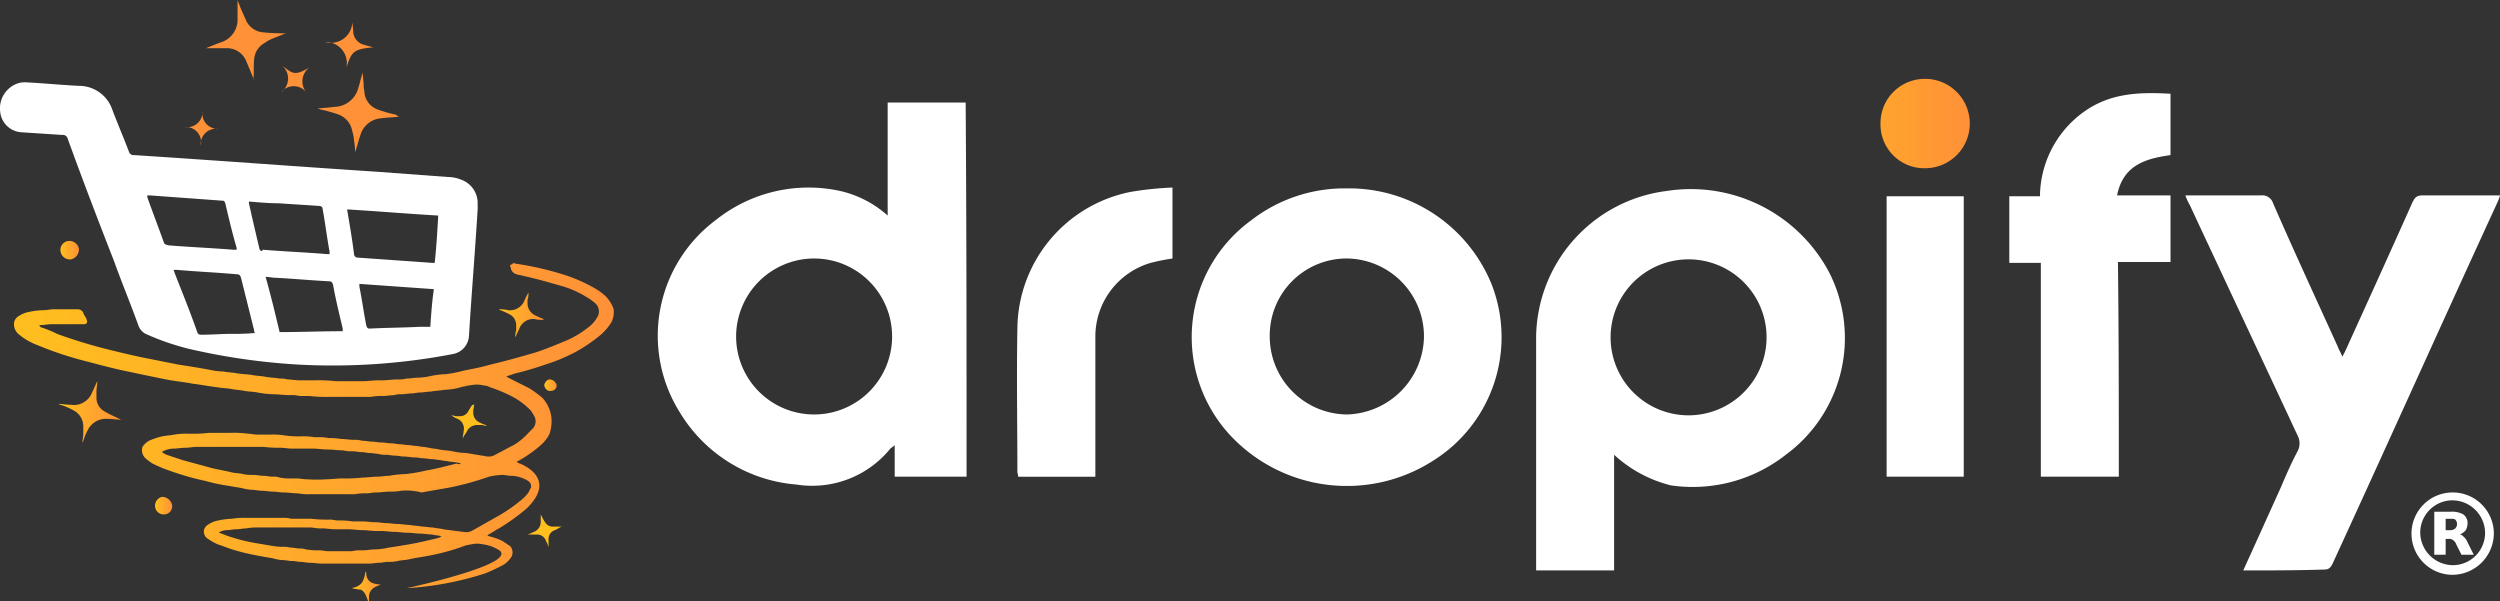
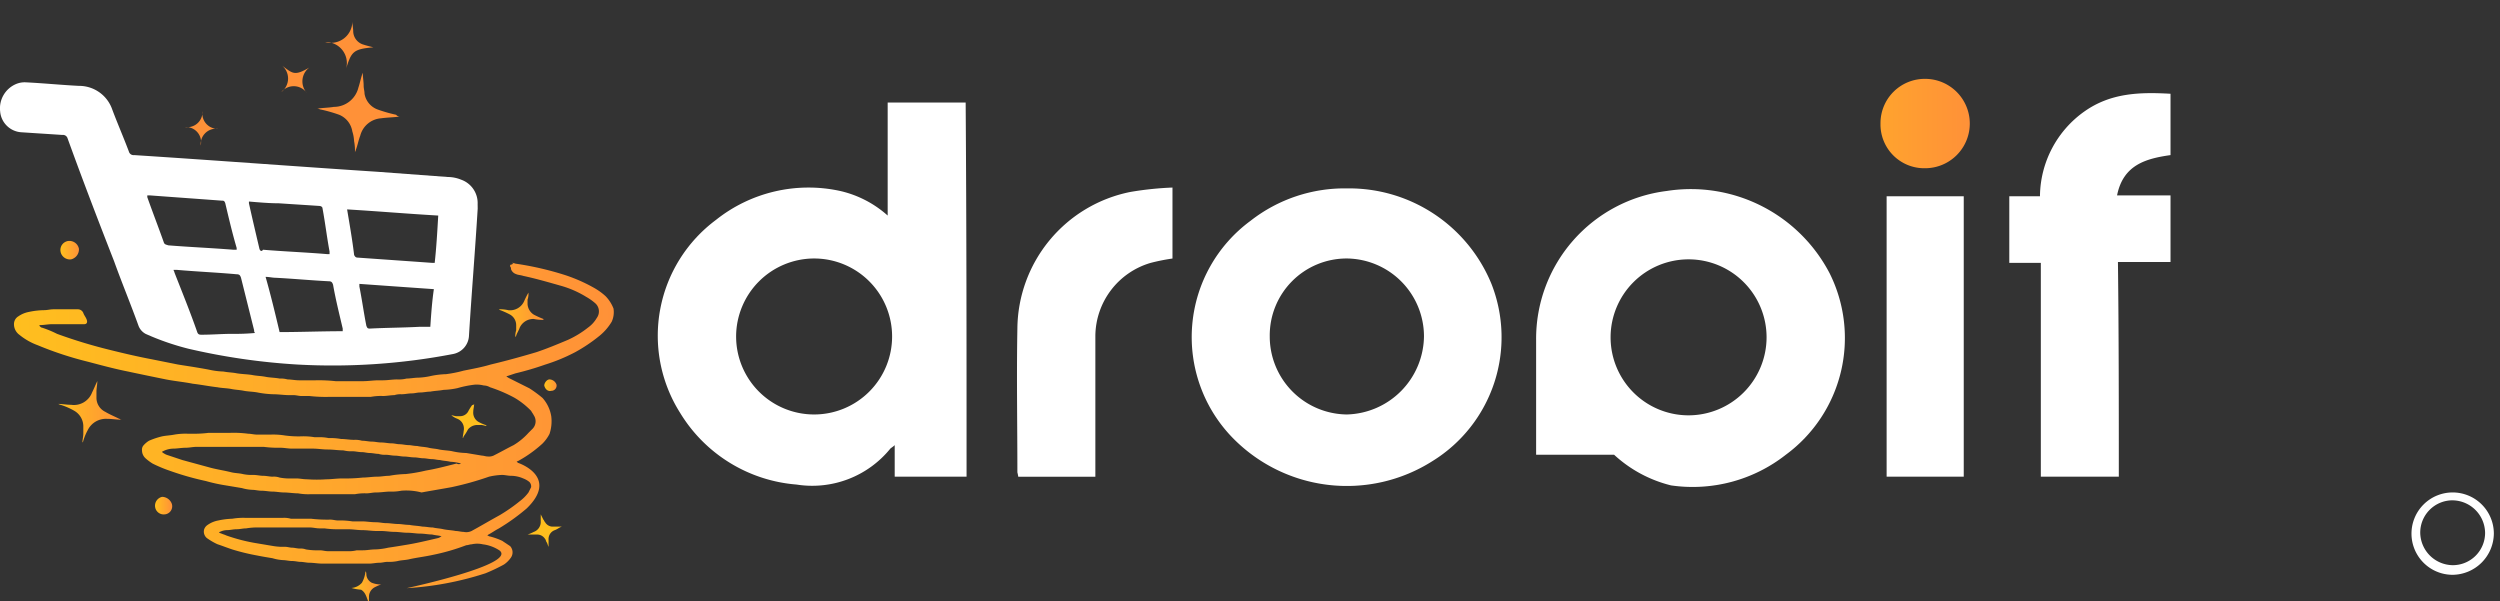
<svg xmlns="http://www.w3.org/2000/svg" xmlns:xlink="http://www.w3.org/1999/xlink" width="162.515" height="39.075" viewBox="0 0 162.515 39.075">
  <rect x="0" y="0" width="162.515" height="39.075" fill="#333333" stroke="none" />
  <defs>
    <linearGradient id="a" x1="-0.002" y1="0.497" x2="0.995" y2="0.497" gradientUnits="objectBoundingBox">
      <stop offset="0" stop-color="#ffa32e" />
      <stop offset="1" stop-color="#ff9138" />
    </linearGradient>
    <linearGradient id="b" x1="-5.493" y1="-10.447" x2="-4.462" y2="-10.447" gradientUnits="objectBoundingBox">
      <stop offset="0" stop-color="#ffbf1e" />
      <stop offset="1" stop-color="#ff9138" />
    </linearGradient>
    <linearGradient id="c" x1="-5.43" y1="-10.361" x2="-4.457" y2="-10.361" xlink:href="#b" />
    <linearGradient id="d" x1="-9.075" y1="-17.819" x2="-8.103" y2="-17.819" xlink:href="#b" />
    <linearGradient id="e" x1="-15.858" y1="-31.727" x2="-14.75" y2="-31.727" xlink:href="#b" />
    <linearGradient id="f" x1="-13.469" y1="-25.544" x2="-12.468" y2="-25.544" xlink:href="#b" />
    <linearGradient id="g" x1="-0.018" y1="0.493" x2="1.007" y2="0.493" xlink:href="#b" />
    <linearGradient id="h" x1="-0.009" y1="0.509" x2="0.995" y2="0.509" xlink:href="#b" />
    <linearGradient id="i" x1="30.282" y1="-85.231" x2="31.255" y2="-85.231" xlink:href="#b" />
    <linearGradient id="j" x1="207.174" y1="-196.262" x2="208.181" y2="-196.262" xlink:href="#b" />
    <linearGradient id="k" x1="-0.006" y1="0.497" x2="1" y2="0.497" xlink:href="#b" />
    <linearGradient id="l" x1="0.017" y1="0.502" x2="1.002" y2="0.502" xlink:href="#b" />
    <linearGradient id="m" x1="0.031" y1="0.501" x2="1.051" y2="0.501" xlink:href="#b" />
    <linearGradient id="n" x1="0.073" y1="0.537" x2="1.021" y2="0.537" xlink:href="#b" />
    <linearGradient id="o" x1="0.01" y1="0.508" x2="1.012" y2="0.508" xlink:href="#b" />
  </defs>
  <g transform="translate(-14.991 -4)">
    <path d="M110.131,40.022h-4.671V37.972c-.114.114-.228.171-.285.228a6.539,6.539,0,0,1-6.095,2.335,9.762,9.762,0,0,1-7.576-4.671,9.383,9.383,0,0,1,2.335-12.531,9.656,9.656,0,0,1,8.088-1.88,6.954,6.954,0,0,1,3.076,1.595V15.7h5.07C110.131,23.845,110.131,31.934,110.131,40.022ZM95.151,30.909a5.07,5.07,0,1,0,5.07-5.07A5.081,5.081,0,0,0,95.151,30.909Z" transform="translate(-32.308 -5.036)" fill="#fff" />
-     <path d="M195.37,42.864v7.519H190.3V35.4a9.68,9.68,0,0,1,8.487-9.683,10.172,10.172,0,0,1,10.595,5.354,9.419,9.419,0,0,1-2.848,11.791,9.8,9.8,0,0,1-7.462,1.994A8.433,8.433,0,0,1,195.37,42.864Zm9.911-7.633a5.07,5.07,0,1,0-5.07,5.07A5.081,5.081,0,0,0,205.281,35.232Z" transform="translate(-75.452 -9.302)" fill="#fff" />
+     <path d="M195.37,42.864H190.3V35.4a9.68,9.68,0,0,1,8.487-9.683,10.172,10.172,0,0,1,10.595,5.354,9.419,9.419,0,0,1-2.848,11.791,9.8,9.8,0,0,1-7.462,1.994A8.433,8.433,0,0,1,195.37,42.864Zm9.911-7.633a5.07,5.07,0,1,0-5.07,5.07A5.081,5.081,0,0,0,205.281,35.232Z" transform="translate(-75.452 -9.302)" fill="#fff" />
    <path d="M161.076,25.5a10,10,0,0,1,9.4,6.209,9.465,9.465,0,0,1-3.816,11.506,10.377,10.377,0,0,1-13.1-1.595,9.386,9.386,0,0,1,1.253-14.012A9.911,9.911,0,0,1,161.076,25.5Zm-5.013,9.626a5.069,5.069,0,0,0,5.013,5.07,5.145,5.145,0,0,0,5.013-5.07,5.069,5.069,0,0,0-5.013-5.07A5,5,0,0,0,156.063,35.126Z" transform="translate(-58.531 -9.253)" fill="#fff" />
-     <path d="M268.159,50.679c.854-1.88,1.652-3.646,2.449-5.411.342-.8.684-1.595,1.082-2.335a1.088,1.088,0,0,0,0-1.025c-2.335-5.013-4.671-9.968-7.006-14.981a3.315,3.315,0,0,1-.285-.627h4.9a.739.739,0,0,1,.8.513c1.367,3.133,2.791,6.209,4.215,9.342.057.171.171.342.285.627a5.269,5.269,0,0,0,.285-.57c1.424-3.133,2.848-6.266,4.272-9.456.171-.342.285-.456.684-.456h5.013a3.913,3.913,0,0,1-.171.456c-3.589,7.8-7.12,15.664-10.709,23.468-.171.342-.285.4-.627.4C271.634,50.679,269.925,50.679,268.159,50.679Z" transform="translate(-107.343 -9.598)" fill="#fff" />
    <path d="M251.42,39.562h-5.07v-13.9H244.3V21.334h1.994a6.828,6.828,0,0,1,2.905-5.525c1.709-1.2,3.589-1.253,5.582-1.139v3.987c-1.595.228-3.076.627-3.475,2.62h3.475v4.329h-3.418C251.42,30.334,251.42,34.948,251.42,39.562Z" transform="translate(-98.693 -4.575)" fill="#fff" />
    <path d="M136.15,44.2h-5.013a2.467,2.467,0,0,0-.057-.285c0-3.133-.057-6.209,0-9.342a9.137,9.137,0,0,1,7.348-8.886,21.149,21.149,0,0,1,2.734-.285v4.614a12.6,12.6,0,0,0-1.424.285,4.991,4.991,0,0,0-3.589,4.728V44.2Z" transform="translate(-49.953 -9.21)" fill="#fff" />
    <path d="M235.313,44.627H230.3V26.4h5.013Z" transform="translate(-92.667 -9.641)" fill="#fff" />
    <path d="M232.5,18.81a2.846,2.846,0,0,1-2.9-2.905A2.881,2.881,0,0,1,232.5,13a2.905,2.905,0,1,1,0,5.81Z" transform="translate(-92.366 -3.874)" fill="url(#a)" />
    <g transform="translate(171.752 36.012)">
      <path d="M292.877,65.554a2.677,2.677,0,1,1,2.677-2.677A2.711,2.711,0,0,1,292.877,65.554Zm0-4.842a2.1,2.1,0,0,0-2.108,2.108,2.14,2.14,0,0,0,2.108,2.108,2.1,2.1,0,0,0,2.108-2.108A2.14,2.14,0,0,0,292.877,60.713Z" transform="translate(-290.2 -60.2)" fill="#fff" />
      <g transform="translate(1.481 1.253)">
-         <path d="M293.825,63.6a.482.482,0,0,0,.342-.114.413.413,0,0,0,0-.57c-.057-.057-.171-.057-.342-.057h-.285v.74h.285m-.285.513v1.082h-.74V62.4h1.082a1.509,1.509,0,0,1,.8.171.7.7,0,0,1,.285.57,1.073,1.073,0,0,1-.114.456,1.022,1.022,0,0,1-.4.285c.114,0,.171.057.285.171a.876.876,0,0,1,.228.342l.4.8h-.8l-.342-.684a.569.569,0,0,0-.228-.285.427.427,0,0,0-.285-.057h-.171" transform="translate(-292.8 -62.4)" fill="#fff" />
-       </g>
+         </g>
    </g>
    <g transform="translate(14.991 9.354)">
      <path d="M46.04,21.318a1.611,1.611,0,0,0-1.082-1.595,2.286,2.286,0,0,0-.854-.171l-4.614-.342c-5.24-.342-10.481-.74-15.778-1.082a.312.312,0,0,1-.342-.228c-.342-.911-.74-1.823-1.082-2.734a2.277,2.277,0,0,0-2.165-1.538c-1.139-.057-2.278-.171-3.418-.228a1.445,1.445,0,0,0-.684.114A1.715,1.715,0,0,0,15,15.28a1.478,1.478,0,0,0,1.424,1.367c.854.057,1.766.114,2.62.171a.312.312,0,0,1,.342.228c.968,2.677,1.994,5.354,3.019,7.975.513,1.424,1.082,2.791,1.595,4.215a1,1,0,0,0,.456.513,16.638,16.638,0,0,0,2.791.968,42.233,42.233,0,0,0,7.063,1.025,41.438,41.438,0,0,0,10.139-.684,1.27,1.27,0,0,0,1.025-1.139h0c.171-2.791.4-5.525.57-8.316ZM25.648,23.824c-.342-.968-.74-1.994-1.082-2.962v-.114h.171c1.538.114,3.133.228,4.671.342.114,0,.171,0,.228.171.228.968.456,1.937.74,2.905v.114h-.228c-1.424-.114-2.791-.171-4.215-.285C25.762,23.938,25.7,23.938,25.648,23.824Zm4.443,5.924c-.684,0-1.31.057-1.994.057-.114,0-.228,0-.285-.171-.456-1.31-.968-2.563-1.481-3.873,0-.057-.057-.114-.057-.171H26.5c1.31.114,2.62.171,3.873.285.171,0,.228.057.285.228l.854,3.418a.209.209,0,0,0,.057.171A13.9,13.9,0,0,1,30.091,29.748Zm1.766-5.525c-.228-.968-.456-1.937-.684-2.962v-.114c.684.057,1.31.114,1.937.114.854.057,1.766.114,2.62.171.114,0,.228.057.228.171.171.911.285,1.88.456,2.791v.171h-.171c-1.367-.114-2.791-.171-4.158-.285C32.027,24.393,31.913,24.393,31.856,24.223Zm1.31,5.411c-.285-1.2-.57-2.392-.911-3.589.228,0,.456.057.627.057,1.139.057,2.335.171,3.475.228.171,0,.228.057.285.228.171.968.4,1.88.627,2.848v.171C35.9,29.577,34.534,29.634,33.166,29.634Zm9.8-.342h-.74c-1.082.057-2.108.057-3.19.114-.171,0-.171-.057-.228-.171-.171-.854-.285-1.709-.456-2.563V26.5c1.595.114,3.19.228,4.842.342C43.078,27.64,43.021,28.438,42.964,29.292Zm.285-4.158h-.171c-1.595-.114-3.247-.228-4.842-.342-.114,0-.171-.057-.228-.171-.114-.968-.285-1.937-.456-2.962,1.937.114,3.93.285,5.924.4C43.419,23.083,43.362,24.109,43.249,25.134Z" transform="translate(-14.991 -13.4)" fill="#fff" />
    </g>
    <g transform="translate(27.015 4)">
-       <path d="M41.633,9.24c-.171-.456-.342-.854-.513-1.253a1.353,1.353,0,0,0-1.31-.854H38.5c.285-.114.684-.285,1.025-.4A1.54,1.54,0,0,0,40.551,5.2V4c.057.171.114.285.171.456.114.285.285.627.4.911a1.349,1.349,0,0,0,1.139.74,12.389,12.389,0,0,0,1.424.057l-.854.342a2.309,2.309,0,0,0-.513.285,1.309,1.309,0,0,0-.684,1.025c-.057.456,0,.911-.057,1.31C41.633,9.126,41.633,9.183,41.633,9.24Z" transform="translate(-37.133 -4)" fill="url(#b)" />
      <path d="M56.554,15.148c-.4.057-.8.057-1.2.114A1.51,1.51,0,0,0,53.991,16.4c-.114.285-.171.627-.285.911,0,.057-.057.114-.057.171a3.248,3.248,0,0,0-.057-.74,2.423,2.423,0,0,0-.114-.627,1.409,1.409,0,0,0-.854-1.082,9.429,9.429,0,0,0-1.2-.342c-.057,0-.114-.057-.228-.057.4-.057.74-.057,1.082-.114a1.643,1.643,0,0,0,1.595-1.253c.114-.342.171-.684.285-.968,0,.285.057.57.057.854,0,.171.057.342.057.513a1.323,1.323,0,0,0,.854,1.025,9.43,9.43,0,0,0,1.2.342A.3.3,0,0,0,56.554,15.148Z" transform="translate(-42.599 -7.572)" fill="url(#c)" />
      <path d="M53.467,9.476A1.368,1.368,0,0,0,52.1,7.767,1.393,1.393,0,0,0,53.866,6.4c0,.228.057.456.057.684a.92.92,0,0,0,.684.854c.171.057.4.114.627.171C53.923,8.223,53.809,8.394,53.467,9.476Z" transform="translate(-42.986 -5.033)" fill="url(#d)" />
      <path d="M47.157,11.5c.684.513.8.684,1.766.114a1.126,1.126,0,0,0-.171,1.652,1.045,1.045,0,0,0-1.652-.057A1.1,1.1,0,0,0,47.157,11.5Z" transform="translate(-40.834 -7.228)" fill="url(#e)" />
      <path d="M36.1,17.725A.992.992,0,0,0,37.239,16.7a.992.992,0,0,0,1.025,1.139,1.006,1.006,0,0,0-1.139,1.082A.985.985,0,0,0,36.1,17.725Z" transform="translate(-36.1 -9.466)" fill="url(#f)" />
    </g>
    <path d="M74.862,39.166a2.773,2.773,0,0,1-.684-.057.977.977,0,0,0-.911.57c-.057.171-.171.342-.228.513,0,.057-.057.057-.057.114a1.254,1.254,0,0,1,.057-.456v-.342a.79.79,0,0,0-.4-.684,5.553,5.553,0,0,0-.627-.285c-.057,0-.057-.057-.114-.057a2.337,2.337,0,0,1,.627.057,1,1,0,0,0,1.025-.57,5.267,5.267,0,0,1,.285-.57,1.11,1.11,0,0,1-.057.456v.285a.869.869,0,0,0,.4.684,5.548,5.548,0,0,0,.627.285C74.805,39.166,74.805,39.166,74.862,39.166Z" transform="translate(-24.493 -14.375)" fill="url(#g)" />
    <path d="M25.758,50.006c-.342,0-.627-.057-.968-.057a1.315,1.315,0,0,0-1.253.74,3.484,3.484,0,0,0-.285.684.2.2,0,0,1-.057.114c0-.171.057-.4.057-.57v-.513a1.175,1.175,0,0,0-.57-.968,4.409,4.409,0,0,0-.911-.4c-.057,0-.114-.057-.171-.057.285,0,.57.057.854.057a1.264,1.264,0,0,0,1.367-.8c.114-.228.228-.513.342-.74,0,.228-.057.456-.057.684v.4a1.015,1.015,0,0,0,.57.911c.285.171.57.285.911.456C25.644,49.949,25.644,50.006,25.758,50.006Z" transform="translate(-2.845 -18.722)" fill="url(#h)" />
    <path d="M77.421,63.5c-.171.057-.285.171-.456.228a.616.616,0,0,0-.4.627v.456c-.057-.114-.057-.171-.114-.285-.057-.057-.057-.171-.114-.228a.6.6,0,0,0-.513-.285H75.2a2.778,2.778,0,0,0,.4-.171.687.687,0,0,0,.456-.684V62.7l.171.342c.057.057.057.114.114.171a.581.581,0,0,0,.456.285h.627Z" transform="translate(-25.914 -25.264)" fill="url(#i)" />
    <path d="M67.981,50.1c0,.171-.057.342-.057.513a.691.691,0,0,0,.4.684,2.778,2.778,0,0,0,.4.171.056.056,0,0,1,.057.057c-.114,0-.228-.057-.342-.057h-.285a.791.791,0,0,0-.57.285,3.18,3.18,0,0,1-.285.456.176.176,0,0,1-.057.114c0-.171.057-.342.057-.456a.693.693,0,0,0-.4-.8,1.428,1.428,0,0,1-.4-.228c.114,0,.228.057.342.057h.228a.6.6,0,0,0,.513-.285,3.178,3.178,0,0,1,.285-.456C67.924,50.214,67.924,50.157,67.981,50.1Z" transform="translate(-22.169 -19.841)" fill="url(#j)" />
    <g transform="translate(15.907 21.088)">
      <path d="M49.011,34c.057,0,.171.057.228.057a19.964,19.964,0,0,1,3.19.74,10.4,10.4,0,0,1,1.823.8,4.043,4.043,0,0,1,.8.57,2.389,2.389,0,0,1,.513.8,1.493,1.493,0,0,1-.114.854,3.487,3.487,0,0,1-.854.968,10.312,10.312,0,0,1-1.538,1.025,11.535,11.535,0,0,1-1.937.8,19.219,19.219,0,0,1-1.937.57l-.513.171a.056.056,0,0,0-.057.057.2.2,0,0,1,.114.057l1.367.684a8.152,8.152,0,0,1,.854.627,2.345,2.345,0,0,1,.57,1.2,2.6,2.6,0,0,1-.114,1.139,2.529,2.529,0,0,1-.456.627,8.087,8.087,0,0,1-1.595,1.139c-.057,0-.057.057-.114.057.057,0,.057,0,.114.057.342.114,2.563,1.025.57,2.962a13.38,13.38,0,0,1-1.823,1.31c-.228.114-.456.285-.684.4l-.057.057c.057,0,.114.057.171.057a4.464,4.464,0,0,1,.8.285l.513.342a.6.6,0,0,1,.057.74,1.734,1.734,0,0,1-.456.456,11.387,11.387,0,0,1-1.2.57,20.428,20.428,0,0,1-5.126.968s7.177-1.538,6.038-2.449a2.5,2.5,0,0,0-1.082-.4,1.626,1.626,0,0,0-.74,0c-.114,0-.228.057-.342.057a13.534,13.534,0,0,1-2.165.627c-.513.114-1.025.171-1.538.285-.228.057-.513.057-.74.114a2.773,2.773,0,0,1-.684.057c-.171,0-.342.057-.513.057-.228,0-.456.057-.684.057H36.65c-.285,0-.57-.057-.854-.057-.171,0-.4-.057-.57-.057s-.342-.057-.57-.057c-.171,0-.4-.057-.57-.057A2.859,2.859,0,0,1,33.4,53.2c-.342-.057-.684-.114-.968-.171a14.012,14.012,0,0,1-1.652-.4c-.342-.114-.627-.228-.968-.342a4.249,4.249,0,0,1-.684-.4.546.546,0,0,1-.171-.57.569.569,0,0,1,.228-.285,1.754,1.754,0,0,1,.684-.285,4.986,4.986,0,0,1,.911-.114,4.312,4.312,0,0,1,.854-.057h2.449a1.577,1.577,0,0,1,.513.057h1.31a9.228,9.228,0,0,0,1.253.057c.171,0,.342.057.513.057a4.9,4.9,0,0,1,.911.057h.627c.285,0,.57.057.911.057.228,0,.456.057.627.057.285,0,.57.057.8.057s.456.057.74.057c.285.057.57.057.854.114.228,0,.456.057.684.057.228.057.456.057.684.114.285.057.513.057.8.114.171,0,.342.057.513.057a.8.8,0,0,0,.513-.057c.627-.342,1.2-.684,1.823-1.025a10.722,10.722,0,0,0,1.31-.911,2.7,2.7,0,0,0,.57-.57l.171-.342a.419.419,0,0,0-.114-.342,1.428,1.428,0,0,0-.4-.228,2.01,2.01,0,0,0-.8-.171c-.171,0-.4-.057-.57-.057a4.4,4.4,0,0,0-.854.114,19.663,19.663,0,0,1-2.449.684c-.627.114-1.31.228-1.937.342a3.874,3.874,0,0,0-1.31-.114,3.248,3.248,0,0,1-.74.057c-.285,0-.57.057-.911.057-.228,0-.4.057-.627.057a3.248,3.248,0,0,0-.74.057H35.853a3.761,3.761,0,0,1-.8-.057c-.285,0-.627-.057-.911-.057-.228,0-.513-.057-.74-.057s-.456-.057-.74-.057c-.171,0-.4-.057-.57-.057a2.859,2.859,0,0,1-.684-.114l-1.025-.171a10.774,10.774,0,0,1-1.31-.285,18.858,18.858,0,0,1-2.392-.684,8.763,8.763,0,0,1-1.082-.456,3.16,3.16,0,0,1-.456-.342.7.7,0,0,1-.228-.513.419.419,0,0,1,.114-.342,1.51,1.51,0,0,1,.342-.285,5.012,5.012,0,0,1,.854-.285c.285-.057.513-.057.8-.114a4.311,4.311,0,0,1,.854-.057h.285a7.263,7.263,0,0,0,1.082-.057h1.424a7.262,7.262,0,0,1,1.139.057c.171,0,.4.057.57.057h.911a4.9,4.9,0,0,1,.911.057,6.541,6.541,0,0,0,1.082.057,4.311,4.311,0,0,1,.854.057h.228a2.773,2.773,0,0,1,.684.057,3.761,3.761,0,0,1,.8.057c.285,0,.57.057.854.057a1.577,1.577,0,0,1,.513.057c.228,0,.456.057.627.057.228,0,.4.057.627.057s.456.057.684.057c.171,0,.342.057.513.057s.4.057.57.057.342.057.57.057c.228.057.513.057.74.114s.456.057.684.114c.285.057.57.057.854.114a4.427,4.427,0,0,0,.911.114l1.025.171c.114,0,.228.057.4.057a.722.722,0,0,0,.342-.057c.456-.228.854-.456,1.31-.684a4.247,4.247,0,0,0,.968-.8l.228-.228a.7.7,0,0,0,.114-.911c-.057-.114-.114-.171-.171-.285a5.1,5.1,0,0,0-1.082-.854,9.6,9.6,0,0,0-1.595-.684.823.823,0,0,0-.4-.114,1.938,1.938,0,0,0-.57-.057,6.719,6.719,0,0,0-1.139.228,4.985,4.985,0,0,1-.911.114c-.285.057-.57.057-.854.114-.228,0-.456.057-.684.057-.171,0-.342.057-.513.057-.228,0-.456.057-.684.057a1.254,1.254,0,0,0-.456.057c-.228,0-.513.057-.74.057a3.5,3.5,0,0,0-.8.057H37.049a9.229,9.229,0,0,1-1.253-.057h-.513c-.171,0-.342-.057-.513-.057h-.285c-.342,0-.684-.057-1.025-.057a6.276,6.276,0,0,1-1.025-.114c-.285-.057-.627-.057-.911-.114s-.513-.057-.8-.114-.627-.057-.911-.114c-.513-.057-1.082-.171-1.595-.228-.57-.114-1.2-.171-1.766-.285C25.6,41.4,24.8,41.234,24,41.063c-.854-.171-1.709-.4-2.563-.627a22.4,22.4,0,0,1-3.3-1.082,4.1,4.1,0,0,1-1.2-.684.846.846,0,0,1-.342-.74.581.581,0,0,1,.285-.456,1.755,1.755,0,0,1,.684-.285,5.016,5.016,0,0,1,.968-.114c.228,0,.4-.057.627-.057h1.595a.385.385,0,0,1,.342.228c.057.171.171.285.228.456s0,.285-.171.285H19.049c-.228,0-.513.057-.74.057h-.057V38.1c.057.057.114.114.171.114a6.948,6.948,0,0,1,.968.4,32.79,32.79,0,0,0,3.361,1.025c.911.228,1.88.456,2.791.627l1.709.342c.342.057.74.114,1.082.171s.684.114.968.171a4.985,4.985,0,0,0,.911.114c.285.057.57.057.854.114.342.057.684.057,1.025.114.285.057.57.057.854.114s.627.057.911.114a1.577,1.577,0,0,1,.513.057c.228,0,.513.057.74.057h1.082a10.084,10.084,0,0,1,1.31.057H39.27c.342,0,.684-.057,1.025-.057h.285c.285,0,.627-.057.911-.057a2.136,2.136,0,0,0,.627-.057c.228,0,.513-.057.74-.057a4.4,4.4,0,0,0,.854-.114,5.612,5.612,0,0,1,.968-.114,8.064,8.064,0,0,0,1.139-.228c.57-.114,1.2-.228,1.766-.4.968-.228,1.994-.513,2.962-.8.684-.228,1.367-.513,2.051-.8a6.2,6.2,0,0,0,1.31-.8,1.971,1.971,0,0,0,.57-.627.711.711,0,0,0-.114-.968,3.458,3.458,0,0,0-.57-.4,6.477,6.477,0,0,0-1.709-.74c-.8-.228-1.595-.456-2.392-.627-.171-.057-.342-.057-.456-.114A.514.514,0,0,1,48.9,34.4a.209.209,0,0,0-.057-.171c0-.057,0-.114.057-.114s.114-.057.171-.057C48.954,34,48.954,34,49.011,34ZM45.65,47.044h0a2.859,2.859,0,0,0-.684-.114c-.228-.057-.456-.057-.684-.114-.171,0-.342-.057-.513-.057s-.4-.057-.57-.057-.4-.057-.57-.057c-.228,0-.456-.057-.684-.057-.171,0-.4-.057-.57-.057-.228,0-.4-.057-.627-.057a1.254,1.254,0,0,1-.456-.057c-.171,0-.4-.057-.57-.057s-.342-.057-.513-.057c-.228,0-.4-.057-.627-.057a1.938,1.938,0,0,1-.57-.057c-.342,0-.684-.057-1.025-.057s-.627-.057-.968-.057H34.657c-.228,0-.513-.057-.74-.057a7.262,7.262,0,0,1-1.082-.057H28.448c-.228,0-.456.057-.684.057-.285,0-.57.057-.8.057a1.517,1.517,0,0,0-.684.171.056.056,0,0,0-.057.057,1.245,1.245,0,0,0,.285.171l1.025.342,1.88.513c.456.114.854.171,1.31.285.228.057.513.057.74.114a2.773,2.773,0,0,0,.684.057c.228,0,.456.057.627.057.228,0,.456.057.627.057a1.111,1.111,0,0,1,.456.057,3.248,3.248,0,0,0,.74.057h.342c.228,0,.456.057.74.057a8.384,8.384,0,0,0,1.2,0c.342,0,.684-.057,1.082-.057a10.083,10.083,0,0,0,1.31-.057c.285,0,.627-.057.911-.057s.513-.057.8-.057a6.979,6.979,0,0,1,1.082-.114,10.513,10.513,0,0,0,1.31-.228c.684-.114,1.31-.285,1.994-.456A.259.259,0,0,0,45.65,47.044ZM44.4,51.772h0c-.228-.057-.4-.057-.627-.114-.228,0-.513-.057-.74-.057-.285,0-.57-.057-.854-.057s-.57-.057-.854-.057-.57-.057-.854-.057h-.285c-.342,0-.627-.057-.968-.057-.285,0-.57-.057-.911-.057h-.513a6.191,6.191,0,0,1-1.025-.057h-.342c-.171,0-.4-.057-.57-.057H32.492a4.035,4.035,0,0,0-.8.057c-.228,0-.4.057-.627.057s-.4.057-.627.057a1.073,1.073,0,0,0-.456.114.056.056,0,0,0-.057.057h0c.057,0,.114.057.171.057.114.057.171.057.285.114a11.366,11.366,0,0,0,1.994.513L33.4,52.4a3.761,3.761,0,0,0,.8.057c.171,0,.342.057.456.057.171,0,.342.057.513.057a.969.969,0,0,1,.4.057,4.311,4.311,0,0,0,.854.057h.057c.171,0,.342.057.513.057H38.3a1.938,1.938,0,0,0,.57-.057h.4c.285,0,.513-.057.8-.057a4.4,4.4,0,0,0,.854-.114c.4-.057.74-.114,1.082-.171.74-.114,1.424-.285,2.165-.456C44.34,51.829,44.34,51.772,44.4,51.772Z" transform="translate(-16.6 -34)" fill="url(#k)" />
    </g>
    <path d="M32.693,61.384a.564.564,0,0,0,.627.456.528.528,0,0,0,.456-.684.687.687,0,0,0-.627-.456A.591.591,0,0,0,32.693,61.384Z" transform="translate(-7.615 -24.403)" fill="url(#l)" />
    <path d="M56.011,69.2a1.856,1.856,0,0,1-.228.74.993.993,0,0,1-.684.342,2.939,2.939,0,0,0,.627.114c.285.171.342.456.456.74h.057v-.285a.7.7,0,0,1,.4-.627,2.778,2.778,0,0,1,.4-.171h-.114a1.663,1.663,0,0,1-.513-.114.655.655,0,0,1-.342-.513C56.068,69.314,56.068,69.257,56.011,69.2Z" transform="translate(-17.263 -28.061)" fill="url(#m)" />
    <path d="M77.9,47.642a.5.5,0,0,0-.456-.342c-.171,0-.342.228-.342.4.057.228.228.4.456.342A.341.341,0,0,0,77.9,47.642Z" transform="translate(-26.731 -18.636)" fill="url(#n)" />
    <path d="M22.577,32.691a.67.67,0,0,0,.513-.684.631.631,0,0,0-.684-.513.589.589,0,0,0-.513.684A.618.618,0,0,0,22.577,32.691Z" transform="translate(-2.967 -11.83)" fill="url(#o)" />
  </g>
</svg>